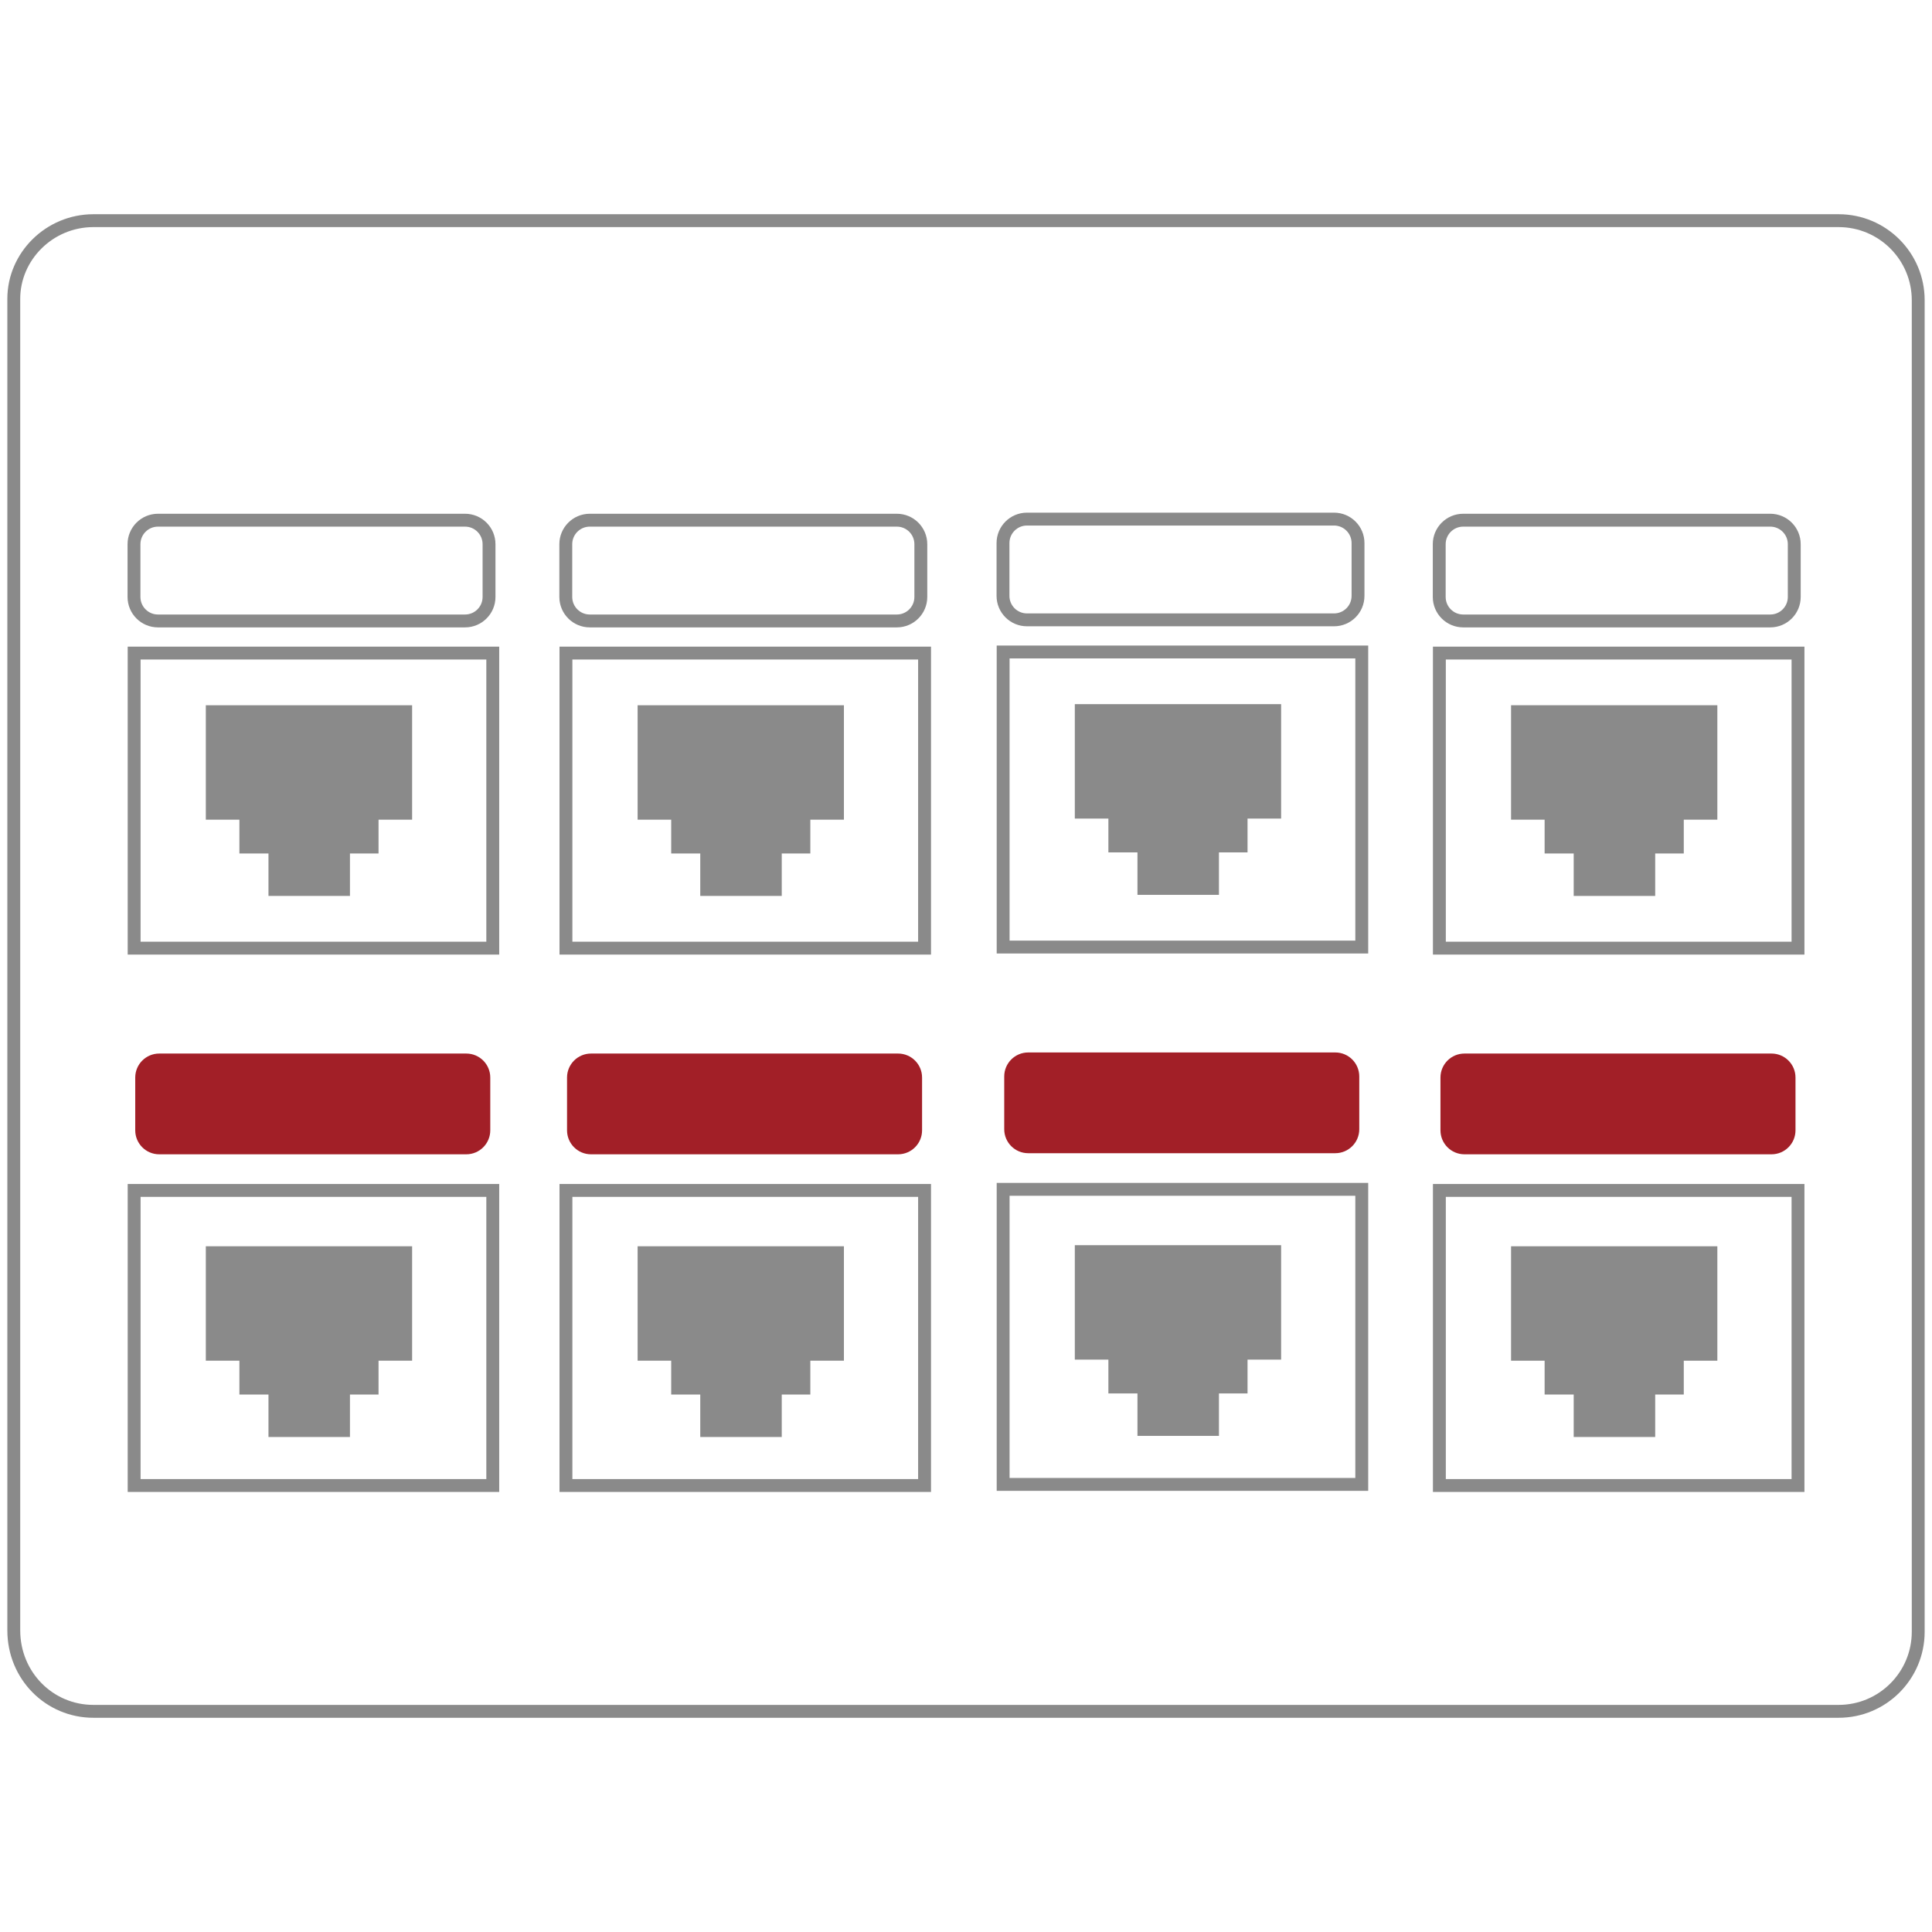
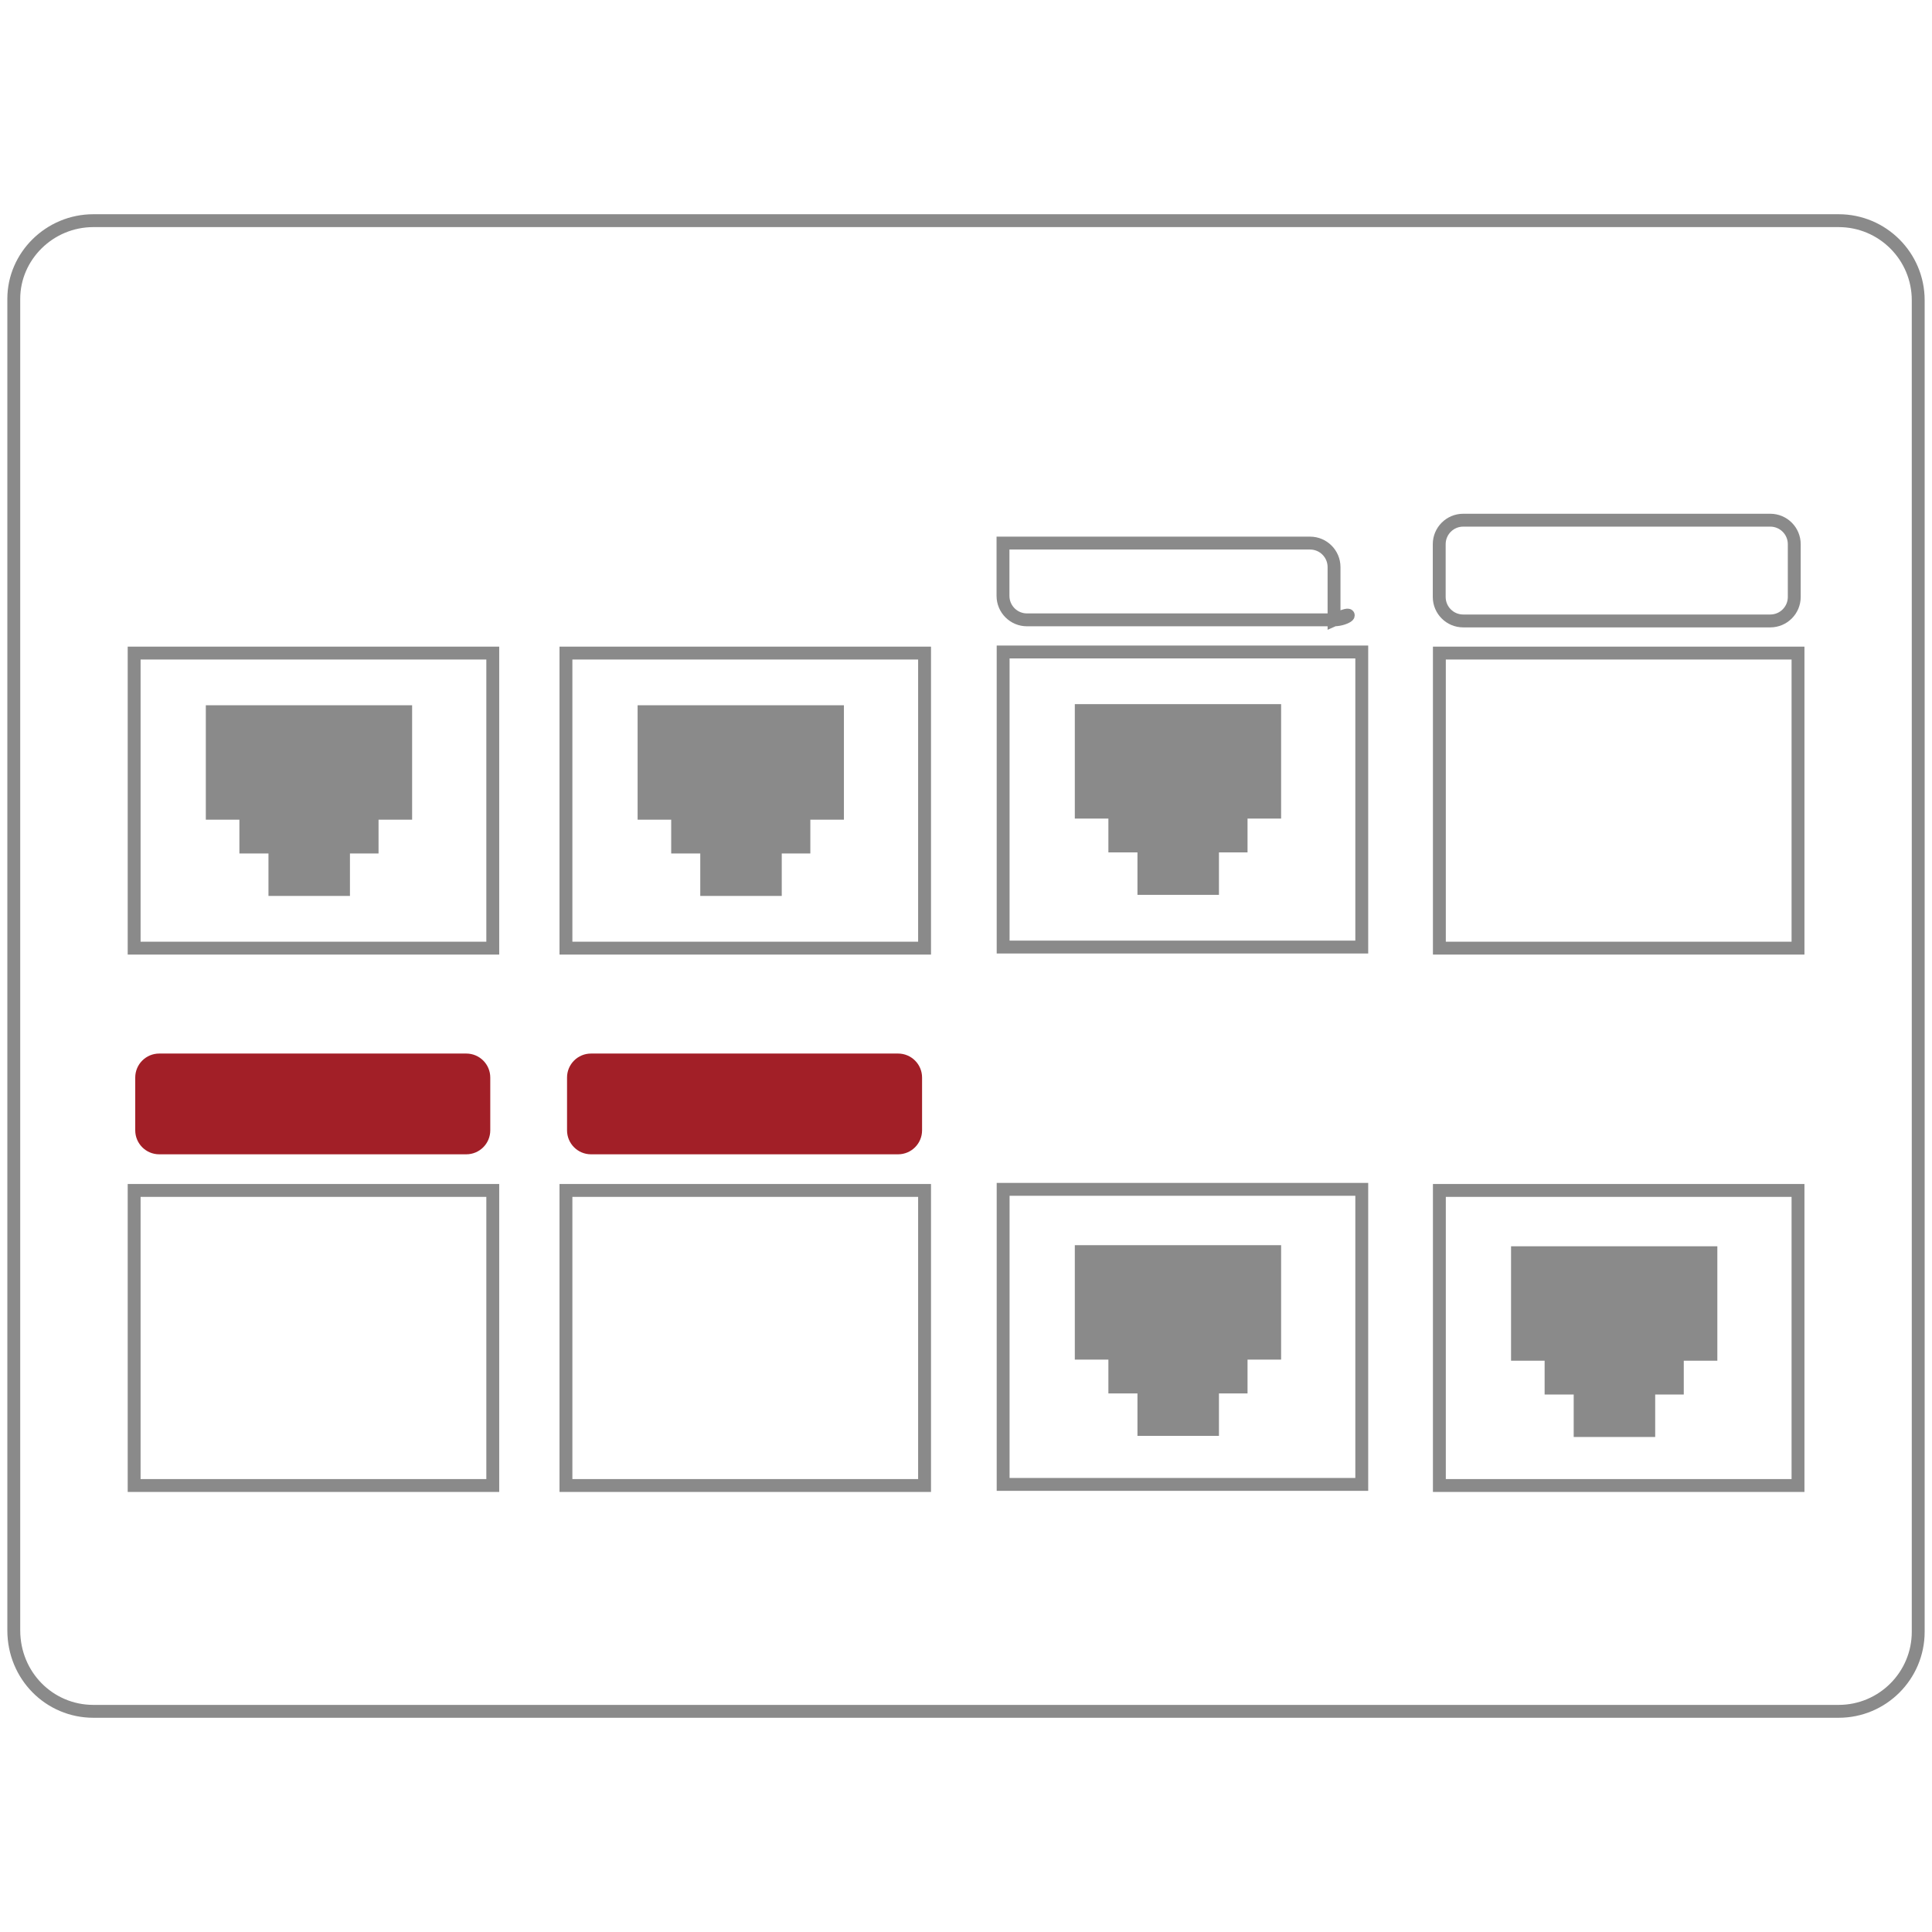
<svg xmlns="http://www.w3.org/2000/svg" version="1.1" id="Layer_1" x="0px" y="0px" width="600px" height="600px" viewBox="0 0 600 600" enable-background="new 0 0 600 600" xml:space="preserve">
  <path display="none" fill-rule="evenodd" clip-rule="evenodd" fill="#A21F27" d="M491.984,359.588v9.877h-3.758  c0.063,2.188,0.117,4.008,0.139,5.225c0.116,7.098-0.075,33.026-0.075,61.046c0,37.175-17.465,76.895-31.521,97.184  c-14.986,21.629-40.996,36.537-77.592,43.519c-55.937,10.67-111.907,9.276-160.194,9.276c-29.132,0-53.975-0.027-74.915-0.065  c-18.231,0.224-35.875,0.065-52.585,0.065c-38.198,0-69.389-0.106-93.685-0.106c-0.084,0-0.023-32.34,0-32.34  c23.604,0,49.512-0.424,73.287-1.825c39.407-2.323,73.857-7.038,93.098-26.278c42.519-42.518,39.809-87.189,39.809-142.802  c0-3.595,0.028-8.196,0.064-12.897h-6.304v-9.877h-9.808v-33.417h60.247v33.417h-9.805v9.877h-3.717  c0.045,1.561,0.081,2.879,0.097,3.823c0.118,7.098-0.074,33.027-0.074,61.045c0,37.177-17.464,76.896-31.521,97.186  c-5.832,8.419-13.356,15.803-22.503,22.112c5.56-0.218,11.089-0.469,16.516-0.787c39.407-2.324,73.856-7.038,93.097-26.279  c42.52-42.518,39.811-87.189,39.811-142.801c0-3.949,0.031-9.121,0.075-14.299h-6.314v-9.877h-9.81v-33.417h60.248v33.417h-9.807  v9.877h-3.757c0.063,2.188,0.117,4.008,0.138,5.225c0.117,7.098-0.074,33.026-0.074,61.046c0,37.175-17.465,76.895-31.521,97.184  c-5.403,7.8-12.263,14.712-20.514,20.705c5.365-0.217,10.688-0.473,15.927-0.78c39.407-2.324,73.856-7.038,93.098-26.279  c42.519-42.518,39.809-87.189,39.809-142.801c0-3.949,0.033-9.121,0.076-14.299h-6.316v-9.877h-9.807v-33.417h60.247v33.417H491.984  z" />
  <path fill-rule="evenodd" clip-rule="evenodd" fill="none" stroke="#8A8A8A" stroke-width="4" stroke-miterlimit="10" d="  M28.991,68.53h542.017c13.646,0,24.712,11.065,24.712,24.712v413.515c0,13.646-11.065,24.712-24.712,24.712H28.991  c-13.647,0-24.711-11.065-24.711-25.152V92.802C4.28,79.595,15.344,68.53,28.991,68.53z" />
  <g>
-     <path fill-rule="evenodd" clip-rule="evenodd" fill="none" stroke="#8A8A8A" stroke-width="4" stroke-miterlimit="10" d="   M278.521,192.841h-95.359c-4.114,0-7.449-3.335-7.449-7.449V169c0-4.113,3.335-7.45,7.449-7.45h95.359   c4.114,0,7.45,3.337,7.45,7.45v16.392C285.972,189.506,282.636,192.841,278.521,192.841z M144.423,192.841h-95.36   c-4.113,0-7.449-3.335-7.449-7.449V169c0-4.113,3.336-7.45,7.449-7.45h95.36c4.115,0,7.449,3.337,7.449,7.45v16.392   C151.872,189.506,148.538,192.841,144.423,192.841z" />
    <path fill-rule="evenodd" clip-rule="evenodd" fill="#A21F27" d="M278.907,358.479h-95.359c-4.114,0-7.449-3.334-7.449-7.449   v-16.391c0-4.115,3.335-7.449,7.449-7.449h95.359c4.114,0,7.45,3.334,7.45,7.449v16.391   C286.357,355.145,283.021,358.479,278.907,358.479z M144.808,358.479H49.448c-4.113,0-7.449-3.334-7.449-7.449v-16.391   c0-4.115,3.336-7.449,7.449-7.449h95.359c4.116,0,7.45,3.334,7.45,7.449v16.391C152.258,355.145,148.924,358.479,144.808,358.479z" />
    <path fill-rule="evenodd" clip-rule="evenodd" fill="#8A8A8A" d="M251.659,265.057h-8.878v13.186h-25.308v-13.186h-9.026v-10.501   h-10.43v-35.539h64.069v35.539h-10.428V265.057z M117.562,265.057h-8.88v13.186H83.376v-13.186h-9.028v-10.501h-10.43v-35.539   h64.07v35.539h-10.427V265.057z" />
-     <path fill-rule="evenodd" clip-rule="evenodd" fill="#8A8A8A" d="M251.659,433.082h-8.878v13.186h-25.308v-13.186h-9.026V422.58   h-10.43v-35.538h64.069v35.538h-10.428V433.082z M117.562,433.082h-8.88v13.186H83.376v-13.186h-9.028V422.58h-10.43v-35.538h64.07   v35.538h-10.427V433.082z" />
    <path fill-rule="evenodd" clip-rule="evenodd" fill="none" stroke="#8A8A8A" stroke-width="4" stroke-miterlimit="10" d="   M175.758,369.7h111.376v91.636H175.758V369.7z M175.758,202.821h111.376v91.634H175.758V202.821z M41.659,369.7h111.376v91.636   H41.659V369.7z M41.659,202.821h111.376v91.634H41.659V202.821z" />
    <path fill-rule="evenodd" clip-rule="evenodd" fill="none" stroke="#8A8A8A" stroke-width="4" stroke-miterlimit="10" d="   M549.773,192.841h-95.359c-4.115,0-7.449-3.335-7.449-7.449V169c0-4.113,3.334-7.45,7.449-7.45h95.359   c4.115,0,7.449,3.337,7.449,7.45v16.392C557.223,189.506,553.889,192.841,549.773,192.841z" />
-     <path fill-rule="evenodd" clip-rule="evenodd" fill="#A21F27" d="M550.158,358.479h-95.357c-4.115,0-7.451-3.334-7.451-7.449   v-16.391c0-4.115,3.336-7.449,7.451-7.449h95.357c4.117,0,7.449,3.334,7.449,7.449v16.391   C557.607,355.145,554.275,358.479,550.158,358.479z" />
-     <polygon fill-rule="evenodd" clip-rule="evenodd" fill="#8A8A8A" points="522.91,254.556 522.91,265.057 514.033,265.057    514.033,278.243 488.727,278.243 488.727,265.057 479.697,265.057 479.697,254.556 469.27,254.556 469.27,219.017 533.338,219.017    533.338,254.556  " />
    <polygon fill-rule="evenodd" clip-rule="evenodd" fill="#8A8A8A" points="522.91,422.58 522.91,433.082 514.033,433.082    514.033,446.268 488.727,446.268 488.727,433.082 479.697,433.082 479.697,422.58 469.27,422.58 469.27,387.042 533.338,387.042    533.338,422.58  " />
    <rect x="447.01" y="369.7" fill-rule="evenodd" clip-rule="evenodd" fill="none" stroke="#8A8A8A" stroke-width="4" stroke-miterlimit="10" width="111.377" height="91.636" />
    <rect x="447.01" y="202.821" fill-rule="evenodd" clip-rule="evenodd" fill="none" stroke="#8A8A8A" stroke-width="4" stroke-miterlimit="10" width="111.377" height="91.634" />
-     <path fill-rule="evenodd" clip-rule="evenodd" fill="none" stroke="#8A8A8A" stroke-width="4" stroke-miterlimit="10" d="   M414.297,192.501h-95.359c-4.115,0-7.449-3.335-7.449-7.45v-16.391c0-4.113,3.334-7.45,7.449-7.45h95.359   c4.113,0,7.449,3.336,7.449,7.45v16.391C421.746,189.166,418.41,192.501,414.297,192.501z" />
-     <path fill-rule="evenodd" clip-rule="evenodd" fill="#A21F27" d="M414.682,358.138h-95.359c-4.115,0-7.449-3.333-7.449-7.448   v-16.391c0-4.114,3.334-7.449,7.449-7.449h95.359c4.115,0,7.451,3.335,7.451,7.449v16.391   C422.133,354.805,418.797,358.138,414.682,358.138z" />
+     <path fill-rule="evenodd" clip-rule="evenodd" fill="none" stroke="#8A8A8A" stroke-width="4" stroke-miterlimit="10" d="   M414.297,192.501h-95.359c-4.115,0-7.449-3.335-7.449-7.45v-16.391h95.359   c4.113,0,7.449,3.336,7.449,7.45v16.391C421.746,189.166,418.41,192.501,414.297,192.501z" />
    <polygon fill-rule="evenodd" clip-rule="evenodd" fill="#8A8A8A" points="387.434,264.717 378.555,264.717 378.555,277.904    353.248,277.904 353.248,264.717 344.221,264.717 344.221,254.216 333.793,254.216 333.793,218.678 397.861,218.678    397.861,254.216 387.434,254.216  " />
    <polygon fill-rule="evenodd" clip-rule="evenodd" fill="#8A8A8A" points="387.434,432.743 378.555,432.743 378.555,445.928    353.248,445.928 353.248,432.743 344.221,432.743 344.221,422.24 333.793,422.24 333.793,386.703 397.861,386.703 397.861,422.24    387.434,422.24  " />
    <rect x="311.533" y="369.36" fill-rule="evenodd" clip-rule="evenodd" fill="none" stroke="#8A8A8A" stroke-width="4" stroke-miterlimit="10" width="111.375" height="91.636" />
    <rect x="311.533" y="202.481" fill-rule="evenodd" clip-rule="evenodd" fill="none" stroke="#8A8A8A" stroke-width="4" stroke-miterlimit="10" width="111.375" height="91.635" />
  </g>
</svg>